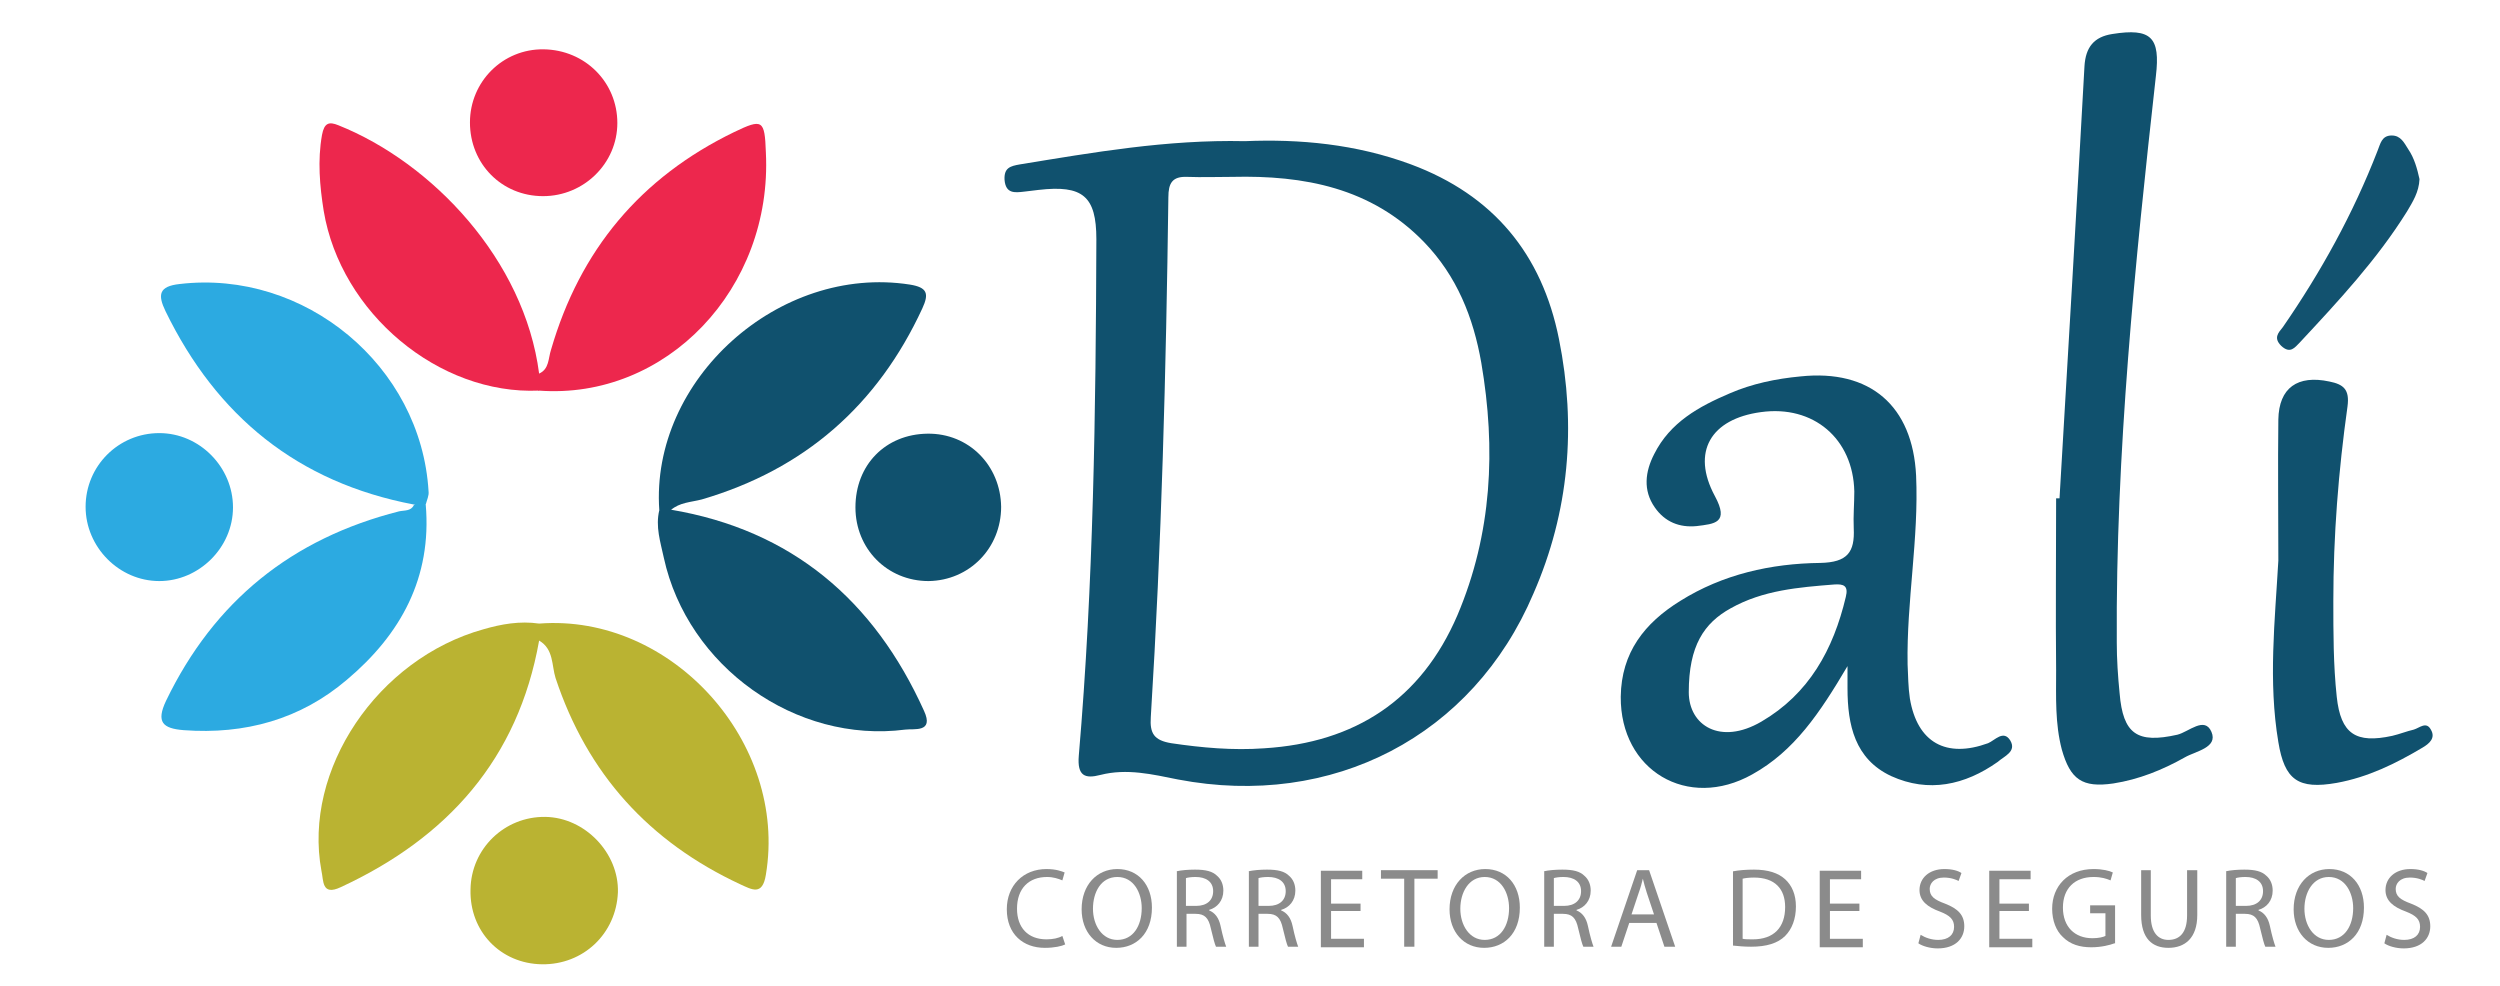
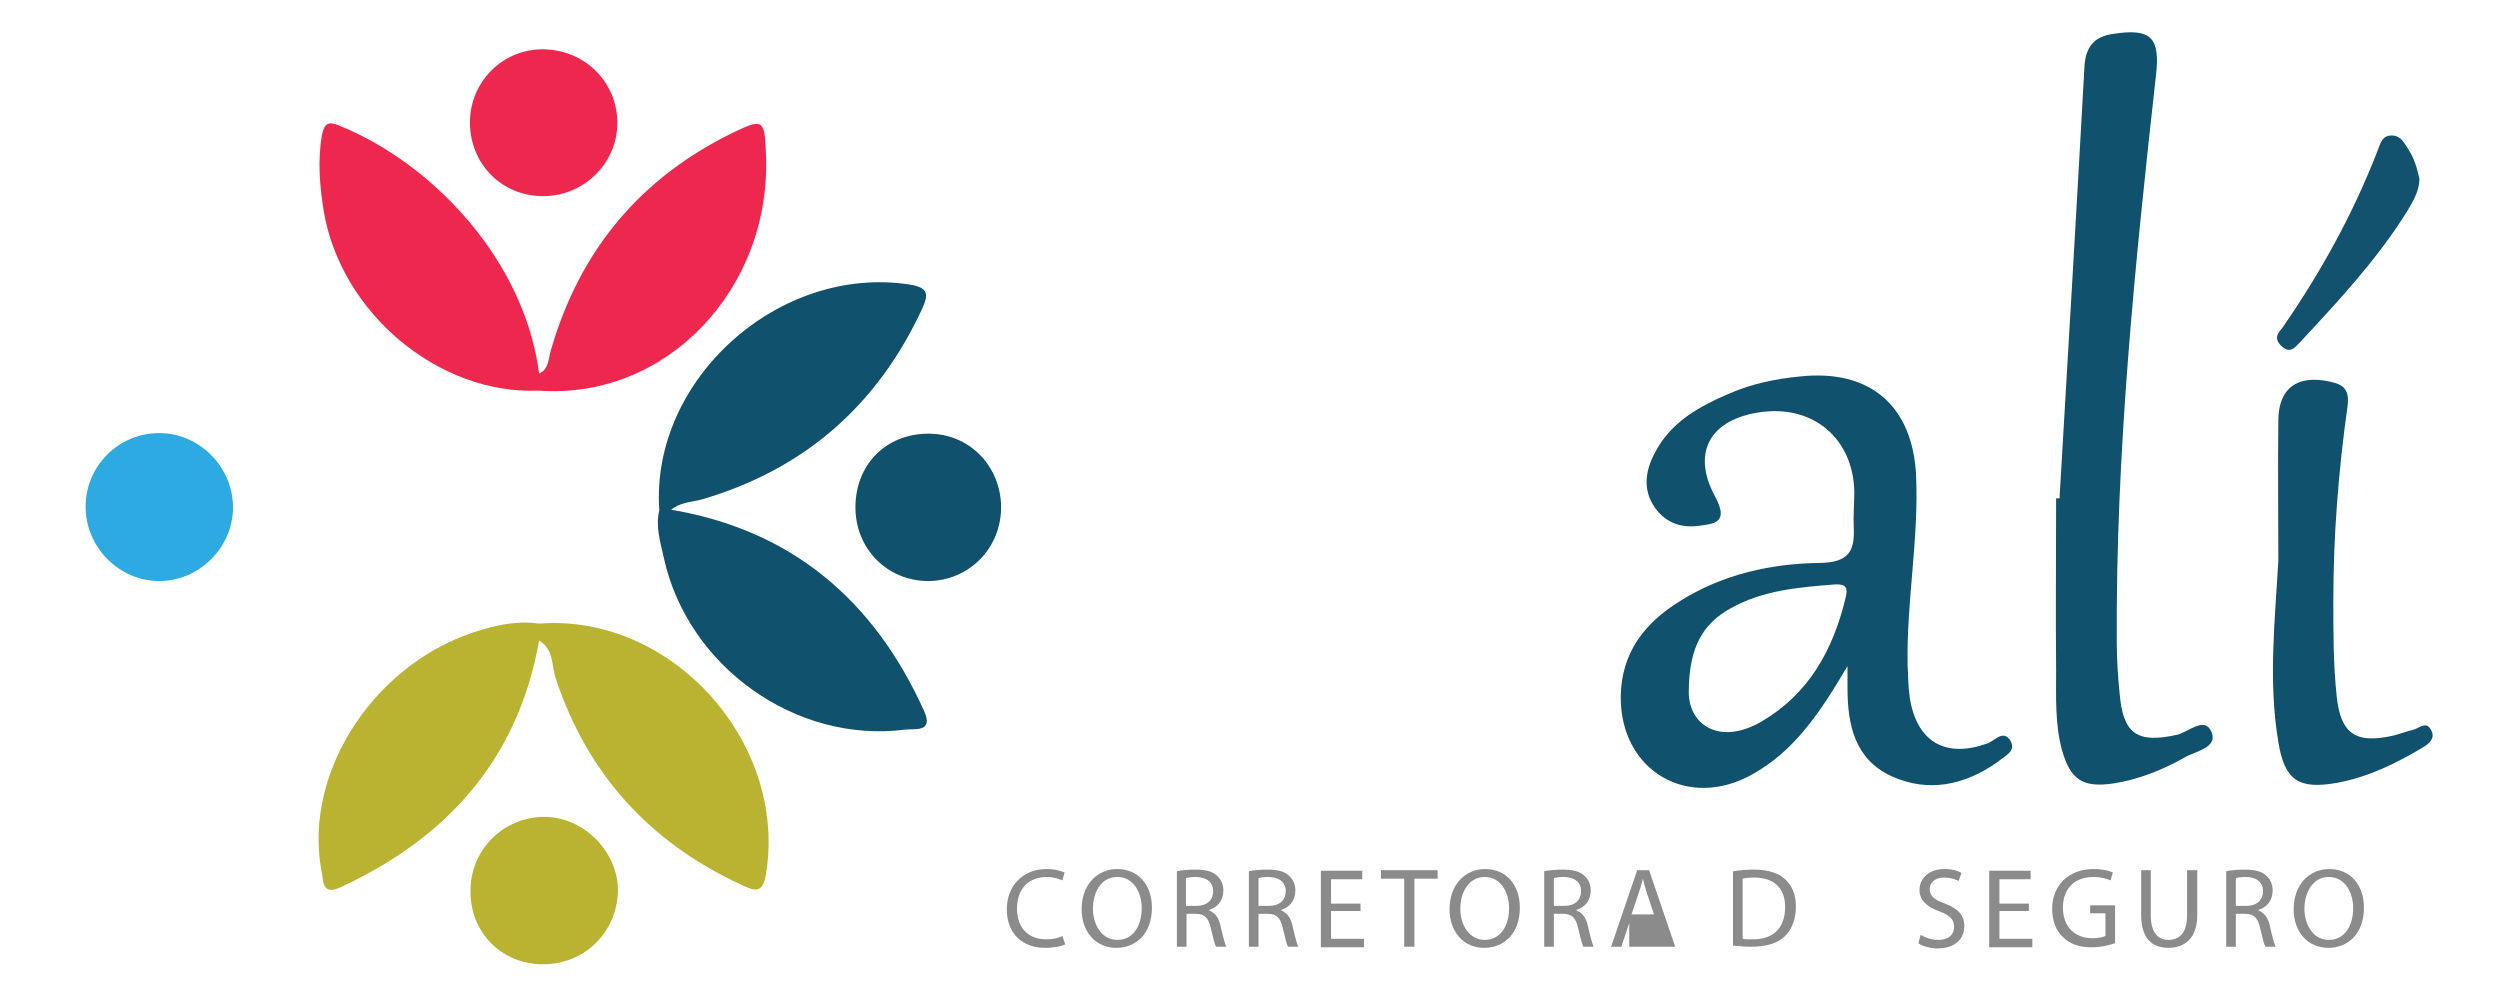
<svg xmlns="http://www.w3.org/2000/svg" version="1.1" id="Layer_1" x="0px" y="0px" viewBox="0 0 441 174" style="enable-background:new 0 0 441 174;" xml:space="preserve">
  <style type="text/css">
	.st0{fill:#10516E;}
	.st1{fill:#BAB332;}
	.st2{fill:#2CAAE1;}
	.st3{fill:#ED274D;}
	.st4{fill:#12526F;}
	.st5{fill:#8B8B8B;}
</style>
  <path class="st0" d="M363.3,87.9c1.5-25.4,3-50.8,4.4-76.2c0.2-3.4,1.7-5.2,4.9-5.7c6.9-1.1,8.5,0.6,7.7,7.4  c-3.7,33.2-7.1,66.5-6.9,99.9c0,3,0.2,6,0.5,9c0.6,7.2,3.1,8.9,10.2,7.3c2-0.5,4.8-3.3,6-0.5c1.2,2.8-2.8,3.4-4.7,4.5  c-3.9,2.2-8.1,3.9-12.6,4.6c-5.5,0.8-7.6-0.7-9.1-6c-1.2-4.6-1-9.2-1-13.9c-0.1-10.1,0-20.3,0-30.4C363,87.9,363.1,87.9,363.3,87.9z  " />
  <path class="st1" d="M95.1,110c23.4-1.8,43.9,21,40,44.3c-0.6,3.8-2.5,2.6-4.5,1.7c-16.1-7.5-27-19.5-32.6-36.4  c-0.7-2.2-0.3-5.1-2.9-6.6C94.2,112,94.3,111,95.1,110z" />
-   <path class="st2" d="M75.1,89c1.1,12.9-4.4,22.9-13.9,30.9c-8.2,7-18,9.7-28.8,8.9c-3.7-0.3-4.9-1.4-3.1-5.2  C37.8,106,51.5,95,70.4,90.2c0.9-0.2,2.1,0,2.6-1.1C73.7,88.5,74.4,88.5,75.1,89z" />
  <path class="st3" d="M95.1,65.9c1.8-0.8,1.6-2.7,2.1-4.2c5.1-17.6,15.8-30.4,32.3-38.4c5-2.4,5.4-2.2,5.6,3.6  c1.2,24-17.6,43.7-40.1,42C94.2,67.9,94.2,66.9,95.1,65.9z" />
-   <path class="st2" d="M75.1,89c-0.7,0-1.4,0-2.1,0c-20.5-3.9-34.8-15.6-43.8-34.1c-1.4-2.9-1.2-4.4,2.5-4.8  c22-2.6,42.6,14.4,43.9,36.6C75.7,87.4,75.3,88.2,75.1,89z" />
  <path class="st0" d="M116.3,90c-1.6-23,21.1-43.4,44.2-39.8c3.1,0.5,3.4,1.6,2.2,4.2c-7.9,17.1-20.8,28.4-38.9,33.7  c-1.9,0.5-3.9,0.5-5.5,1.9C117.7,90.5,117,90.6,116.3,90z" />
  <path class="st0" d="M116.3,90c0.7,0,1.3-0.1,2-0.1c21.4,3.6,35.9,16,44.7,35.5c1.8,3.9-1.8,3.1-3.3,3.3  c-19.3,2.5-38.4-11.1-42.6-30.3C116.5,95.6,115.6,92.9,116.3,90z" />
  <path class="st1" d="M95.1,110c0,1,0,2,0,3c-3.7,20.9-16.2,34.8-35,43.5c-3.4,1.6-3-1.2-3.4-2.9c-3.3-17.8,9.9-37.4,28.6-42.6  C88.4,110.1,91.7,109.5,95.1,110z" />
  <path class="st3" d="M95.1,65.9c0,1,0,2,0,3c-17.7,0.8-35-13.7-38-31.7c-0.7-4.4-1.1-8.9-0.3-13.4c0.4-2.1,1.2-2.4,2.9-1.7  C76.2,28.7,92.5,45.8,95.1,65.9z" />
  <path class="st0" d="M401.9,98.9c0-8.3-0.1-16.6,0-24.9c0.1-5.6,3.4-7.9,9-6.7c2.5,0.5,3.6,1.4,3.2,4.4c-1.6,11.4-2.5,22.8-2.5,34.3  c0,5.6,0,11.3,0.6,16.9c0.7,6.6,3.4,8.3,9.8,6.9c1.3-0.3,2.5-0.8,3.8-1.1c1-0.3,2.2-1.5,3,0c0.9,1.5-0.3,2.5-1.5,3.2  c-4.7,2.8-9.6,5.2-15.1,6.2c-6.8,1.2-9.2-0.5-10.3-7.2C400.1,120.2,401.3,109.5,401.9,98.9z" />
  <path class="st0" d="M150.9,89.5c0-7.5,5.3-12.9,12.7-13c7.3-0.1,12.9,5.6,13,12.9c0,7.3-5.6,13-12.8,13.1  C156.5,102.5,150.9,96.8,150.9,89.5z" />
  <path class="st1" d="M95.6,170.1c-7.3-0.1-12.8-5.8-12.6-13.2c0.1-7.2,6-12.9,13.2-12.8c7,0.1,13,6.4,12.8,13.3  C108.7,164.7,102.9,170.2,95.6,170.1z" />
  <path class="st3" d="M95.8,34.6c-7.3,0-12.9-5.7-12.9-13c0-7.2,5.8-13,13-12.9c7.3,0.1,13,5.8,13,13C108.9,28.8,103,34.6,95.8,34.6z  " />
  <path class="st2" d="M15.1,89.4c0-7.2,5.8-13,13-13c7.1,0,13,6,13,13.1c0,7.1-6,13-13,13C21,102.5,15.1,96.5,15.1,89.4z" />
  <path class="st4" d="M426.8,31.6c-0.1,2.3-1.2,4-2.2,5.7c-5.3,8.5-12.1,15.8-18.9,23.1c-0.9,0.9-1.7,2.1-3.3,0.6  c-1.4-1.4-0.5-2.3,0.3-3.3c6.7-9.7,12.4-20,16.7-31.1c0.5-1.2,0.7-2.7,2.5-2.7c1.6,0,2.2,1.3,2.9,2.4  C425.9,27.9,426.4,29.8,426.8,31.6z" />
-   <path class="st0" d="M275,59.8c-3-15-11.6-25.4-26.1-30.8c-9.7-3.6-19.7-4.5-29.3-4.1c-13.8-0.3-26.8,2-39.7,4.1  c-1.7,0.3-2.8,0.6-2.7,2.7c0.2,2.5,1.8,2.3,3.5,2.1c0.8-0.1,1.7-0.2,2.5-0.3c7.8-0.9,10.2,1.1,10.2,8.7c-0.1,30.4-0.5,60.8-3.1,91.1  c-0.3,3.6,1.1,4.1,3.8,3.4c4.7-1.2,9.2-0.1,13.7,0.8c27.2,5.2,52-7.6,62.7-32.8C276.8,90.3,278.1,75.2,275,59.8z M257.1,108.5  c-6.4,14.9-18,22.5-34.1,23.5c-5.5,0.4-11-0.1-16.4-0.9c-3-0.5-3.8-1.7-3.6-4.6c1.9-30.5,2.7-61.1,3.1-91.7c0-2.5,0.7-3.7,3.3-3.6  c2.7,0.1,5.3,0,8,0c12.6-0.3,24.5,1.9,33.8,11.5c5.8,6,8.7,13.3,10.1,21.3C263.9,79.2,263.2,94.1,257.1,108.5z" />
  <path class="st0" d="M354.6,130.6c-1.2-1.9-2.7,0-3.9,0.5c-7.4,2.7-12.5-0.1-13.8-7.9c-0.3-2-0.3-4-0.4-6c-0.2-11.1,2-22.2,1.5-33.3  c-0.6-12.3-8.1-18.8-20.4-17.5c-4.3,0.4-8.6,1.3-12.5,3c-5.4,2.3-10.5,5.1-13.3,10.7c-1.6,3.1-2,6.4,0.1,9.4  c1.8,2.6,4.4,3.6,7.4,3.3c3.1-0.4,5.8-0.5,3.2-5.3c-4.2-7.8-0.7-13.6,8.1-14.8c9.3-1.3,16.3,4.7,16.5,14c0,2.2-0.2,4.3-0.1,6.5  c0.2,4.2-1.1,6-5.9,6.1c-8.7,0.1-17.2,2-24.7,6.7c-6.3,3.9-10.4,9.1-10.5,16.9c-0.1,13,11.8,20.1,23.2,13.7  c7.4-4.1,11.9-10.8,16.8-19.1c0,2.3,0,3.1,0,3.9c0,6.5,1.3,12.5,7.7,15.5c6.6,3,13,1.6,18.8-2.5  C353.5,133.4,355.8,132.6,354.6,130.6z M325.6,105.3c-2.2,9.3-6.5,17.1-14.9,22c-7.2,4.2-12.8,0.7-12.8-5.2c0-8.2,2.7-12.2,7.4-14.8  c5.7-3.2,12-3.7,18.3-4.2C325.2,103,326.1,103.3,325.6,105.3z" />
  <g>
    <path class="st5" d="M187.9,166.6c-0.6,0.3-1.9,0.6-3.6,0.6c-3.8,0-6.7-2.4-6.7-6.8c0-4.2,2.9-7.1,7-7.1c1.7,0,2.7,0.4,3.2,0.6   l-0.4,1.4c-0.7-0.3-1.6-0.6-2.7-0.6c-3.2,0-5.3,2-5.3,5.6c0,3.3,1.9,5.4,5.2,5.4c1.1,0,2.1-0.2,2.8-0.6L187.9,166.6z" />
    <path class="st5" d="M203.2,160.1c0,4.6-2.8,7.1-6.3,7.1c-3.6,0-6.1-2.8-6.1-6.8c0-4.3,2.7-7.1,6.3-7.1   C200.8,153.3,203.2,156.1,203.2,160.1z M192.8,160.3c0,2.9,1.6,5.5,4.3,5.5c2.8,0,4.3-2.5,4.3-5.6c0-2.7-1.4-5.5-4.3-5.5   C194.2,154.7,192.8,157.4,192.8,160.3z" />
    <path class="st5" d="M207.5,153.7c0.9-0.2,2.1-0.3,3.3-0.3c1.9,0,3.1,0.3,3.9,1.1c0.7,0.6,1.1,1.5,1.1,2.6c0,1.8-1.1,3-2.5,3.4v0.1   c1,0.4,1.7,1.3,2,2.7c0.4,1.9,0.8,3.2,1,3.7h-1.8c-0.2-0.4-0.5-1.5-0.9-3.2c-0.4-1.9-1.1-2.6-2.7-2.6h-1.6v5.8h-1.7V153.7z    M209.2,159.8h1.8c1.9,0,3-1,3-2.6c0-1.7-1.3-2.5-3.1-2.5c-0.8,0-1.4,0.1-1.7,0.2V159.8z" />
    <path class="st5" d="M220.2,153.7c0.9-0.2,2.1-0.3,3.3-0.3c1.9,0,3.1,0.3,3.9,1.1c0.7,0.6,1.1,1.5,1.1,2.6c0,1.8-1.1,3-2.5,3.4v0.1   c1,0.4,1.7,1.3,2,2.7c0.4,1.9,0.8,3.2,1,3.7h-1.8c-0.2-0.4-0.5-1.5-0.9-3.2c-0.4-1.9-1.1-2.6-2.7-2.6H222v5.8h-1.7V153.7z    M222,159.8h1.8c1.9,0,3-1,3-2.6c0-1.7-1.3-2.5-3.1-2.5c-0.8,0-1.4,0.1-1.7,0.2V159.8z" />
    <path class="st5" d="M240,160.7h-5.2v4.9h5.8v1.5H233v-13.5h7.3v1.5h-5.5v4.3h5.2V160.7z" />
    <path class="st5" d="M247.7,155h-4.1v-1.5h10v1.5h-4.1v12h-1.8V155z" />
    <path class="st5" d="M268.1,160.1c0,4.6-2.8,7.1-6.3,7.1c-3.6,0-6.1-2.8-6.1-6.8c0-4.3,2.7-7.1,6.3-7.1   C265.7,153.3,268.1,156.1,268.1,160.1z M257.6,160.3c0,2.9,1.6,5.5,4.3,5.5c2.8,0,4.3-2.5,4.3-5.6c0-2.7-1.4-5.5-4.3-5.5   C259.1,154.7,257.6,157.4,257.6,160.3z" />
    <path class="st5" d="M272.3,153.7c0.9-0.2,2.1-0.3,3.3-0.3c1.9,0,3.1,0.3,3.9,1.1c0.7,0.6,1.1,1.5,1.1,2.6c0,1.8-1.1,3-2.5,3.4v0.1   c1,0.4,1.7,1.3,2,2.7c0.4,1.9,0.8,3.2,1,3.7h-1.8c-0.2-0.4-0.5-1.5-0.9-3.2c-0.4-1.9-1.1-2.6-2.7-2.6h-1.6v5.8h-1.7V153.7z    M274.1,159.8h1.8c1.9,0,3-1,3-2.6c0-1.7-1.3-2.5-3.1-2.5c-0.8,0-1.4,0.1-1.7,0.2V159.8z" />
-     <path class="st5" d="M287.4,162.8L286,167h-1.8l4.6-13.5h2.1l4.6,13.5h-1.9l-1.4-4.2H287.4z M291.8,161.4l-1.3-3.9   c-0.3-0.9-0.5-1.7-0.7-2.5h0c-0.2,0.8-0.4,1.6-0.7,2.4l-1.3,3.9H291.8z" />
+     <path class="st5" d="M287.4,162.8L286,167h-1.8l4.6-13.5h2.1l4.6,13.5h-1.9H287.4z M291.8,161.4l-1.3-3.9   c-0.3-0.9-0.5-1.7-0.7-2.5h0c-0.2,0.8-0.4,1.6-0.7,2.4l-1.3,3.9H291.8z" />
    <path class="st5" d="M305.7,153.7c1.1-0.2,2.3-0.3,3.7-0.3c2.5,0,4.3,0.6,5.5,1.7c1.2,1.1,1.9,2.7,1.9,4.8c0,2.2-0.7,4-1.9,5.2   c-1.3,1.3-3.3,1.9-6,1.9c-1.2,0-2.3-0.1-3.2-0.2V153.7z M307.4,165.6c0.4,0.1,1.1,0.1,1.8,0.1c3.7,0,5.7-2.1,5.7-5.7   c0-3.2-1.8-5.2-5.5-5.2c-0.9,0-1.6,0.1-2,0.2V165.6z" />
-     <path class="st5" d="M328,160.7h-5.2v4.9h5.8v1.5H321v-13.5h7.3v1.5h-5.5v4.3h5.2V160.7z" />
    <path class="st5" d="M338.8,164.9c0.8,0.5,1.9,0.9,3.1,0.9c1.8,0,2.8-0.9,2.8-2.3c0-1.3-0.7-2-2.5-2.7c-2.2-0.8-3.6-1.9-3.6-3.8   c0-2.1,1.7-3.7,4.4-3.7c1.4,0,2.4,0.3,3,0.7l-0.5,1.4c-0.4-0.2-1.3-0.6-2.6-0.6c-1.8,0-2.5,1.1-2.5,2c0,1.3,0.8,1.9,2.7,2.6   c2.3,0.9,3.4,2,3.4,4c0,2.1-1.5,3.9-4.7,3.9c-1.3,0-2.7-0.4-3.4-0.9L338.8,164.9z" />
    <path class="st5" d="M357.9,160.7h-5.2v4.9h5.8v1.5h-7.6v-13.5h7.3v1.5h-5.5v4.3h5.2V160.7z" />
    <path class="st5" d="M373,166.4c-0.8,0.3-2.3,0.7-4.1,0.7c-2,0-3.7-0.5-5-1.8c-1.2-1.1-1.9-2.9-1.9-5c0-4,2.8-7,7.3-7   c1.6,0,2.8,0.3,3.4,0.6l-0.4,1.4c-0.7-0.3-1.6-0.6-3-0.6c-3.3,0-5.4,2-5.4,5.4c0,3.4,2.1,5.4,5.2,5.4c1.1,0,1.9-0.2,2.3-0.4v-4   h-2.7v-1.4h4.4V166.4z" />
    <path class="st5" d="M379.4,153.5v8c0,3,1.3,4.3,3.1,4.3c2,0,3.3-1.3,3.3-4.3v-8h1.8v7.9c0,4.1-2.2,5.8-5.1,5.8   c-2.8,0-4.8-1.6-4.8-5.8v-7.9H379.4z" />
    <path class="st5" d="M392.6,153.7c0.9-0.2,2.1-0.3,3.3-0.3c1.9,0,3.1,0.3,3.9,1.1c0.7,0.6,1.1,1.5,1.1,2.6c0,1.8-1.1,3-2.5,3.4v0.1   c1,0.4,1.7,1.3,2,2.7c0.4,1.9,0.8,3.2,1,3.7h-1.8c-0.2-0.4-0.5-1.5-0.9-3.2c-0.4-1.9-1.1-2.6-2.7-2.6h-1.6v5.8h-1.7V153.7z    M394.4,159.8h1.8c1.9,0,3-1,3-2.6c0-1.7-1.3-2.5-3.1-2.5c-0.8,0-1.4,0.1-1.7,0.2V159.8z" />
    <path class="st5" d="M417,160.1c0,4.6-2.8,7.1-6.3,7.1c-3.6,0-6.1-2.8-6.1-6.8c0-4.3,2.7-7.1,6.3-7.1   C414.6,153.3,417,156.1,417,160.1z M406.5,160.3c0,2.9,1.6,5.5,4.3,5.5c2.8,0,4.3-2.5,4.3-5.6c0-2.7-1.4-5.5-4.3-5.5   C408,154.7,406.5,157.4,406.5,160.3z" />
-     <path class="st5" d="M421,164.9c0.8,0.5,1.9,0.9,3.1,0.9c1.8,0,2.8-0.9,2.8-2.3c0-1.3-0.7-2-2.5-2.7c-2.2-0.8-3.6-1.9-3.6-3.8   c0-2.1,1.7-3.7,4.4-3.7c1.4,0,2.4,0.3,3,0.7l-0.5,1.4c-0.4-0.2-1.3-0.6-2.6-0.6c-1.8,0-2.5,1.1-2.5,2c0,1.3,0.8,1.9,2.7,2.6   c2.3,0.9,3.4,2,3.4,4c0,2.1-1.5,3.9-4.7,3.9c-1.3,0-2.7-0.4-3.4-0.9L421,164.9z" />
  </g>
</svg>